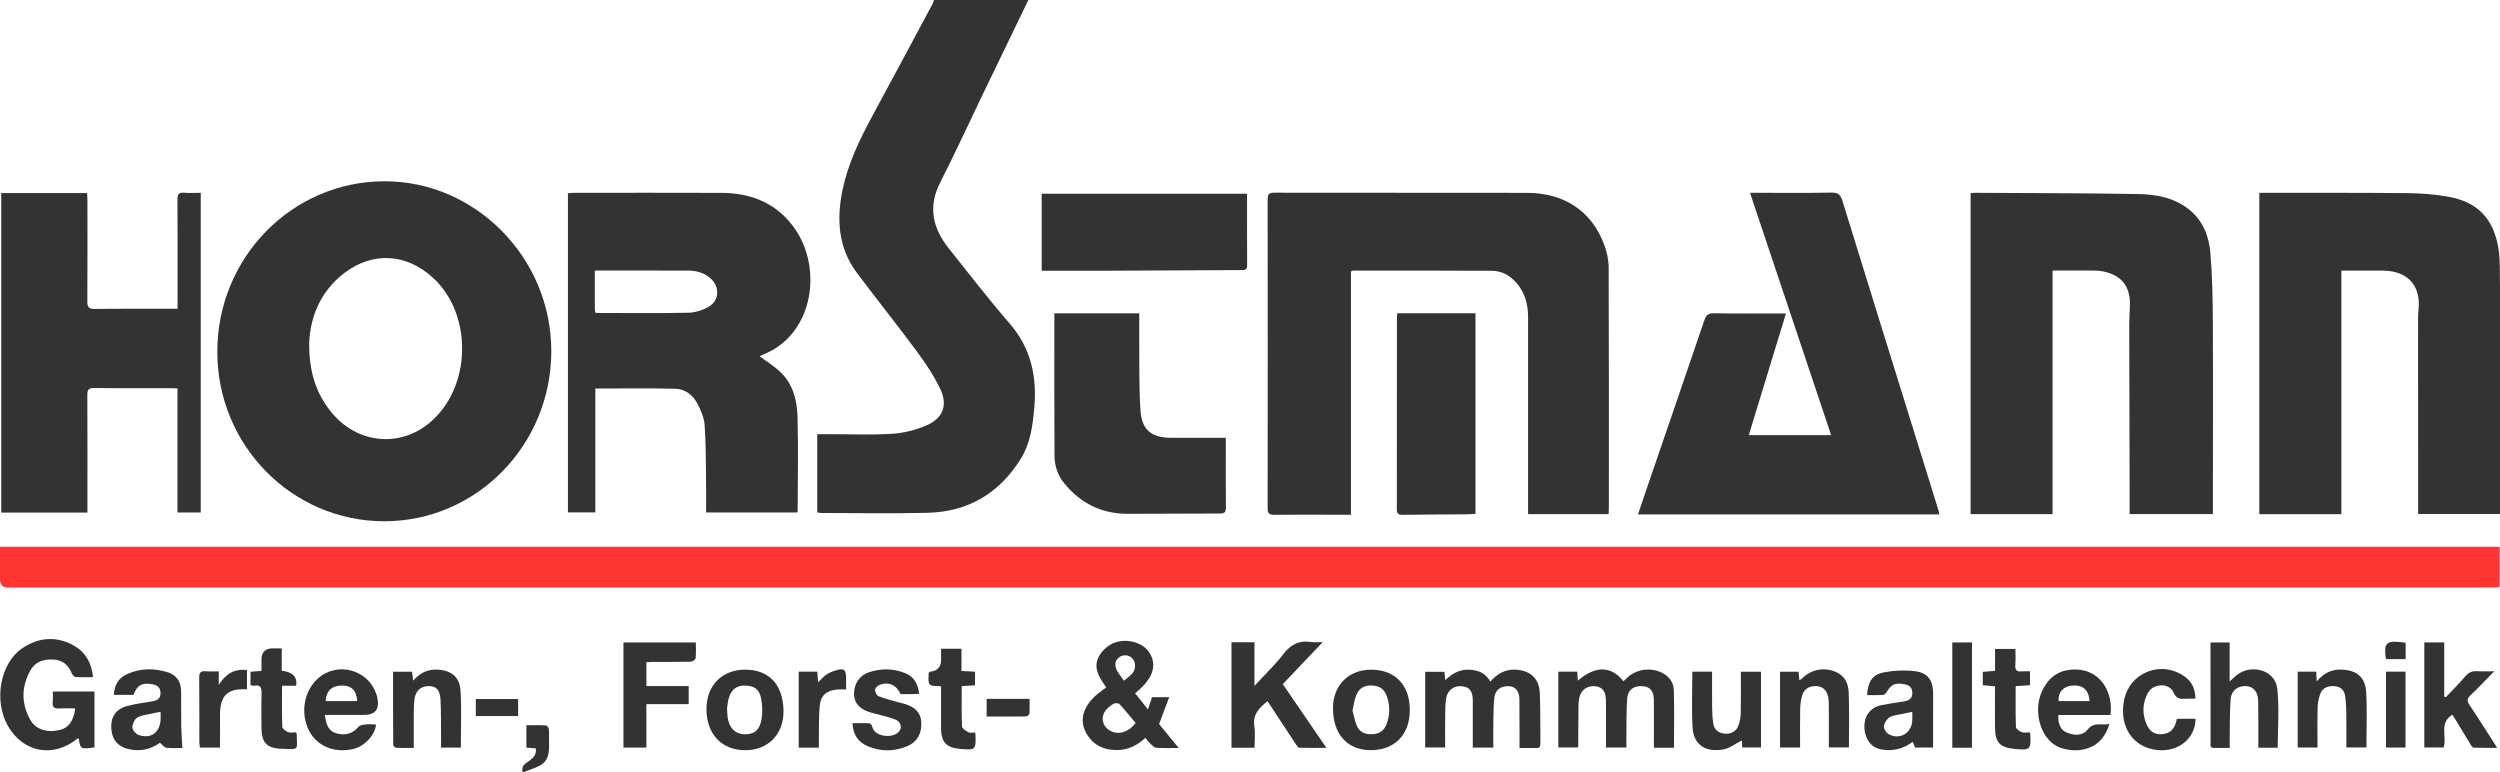
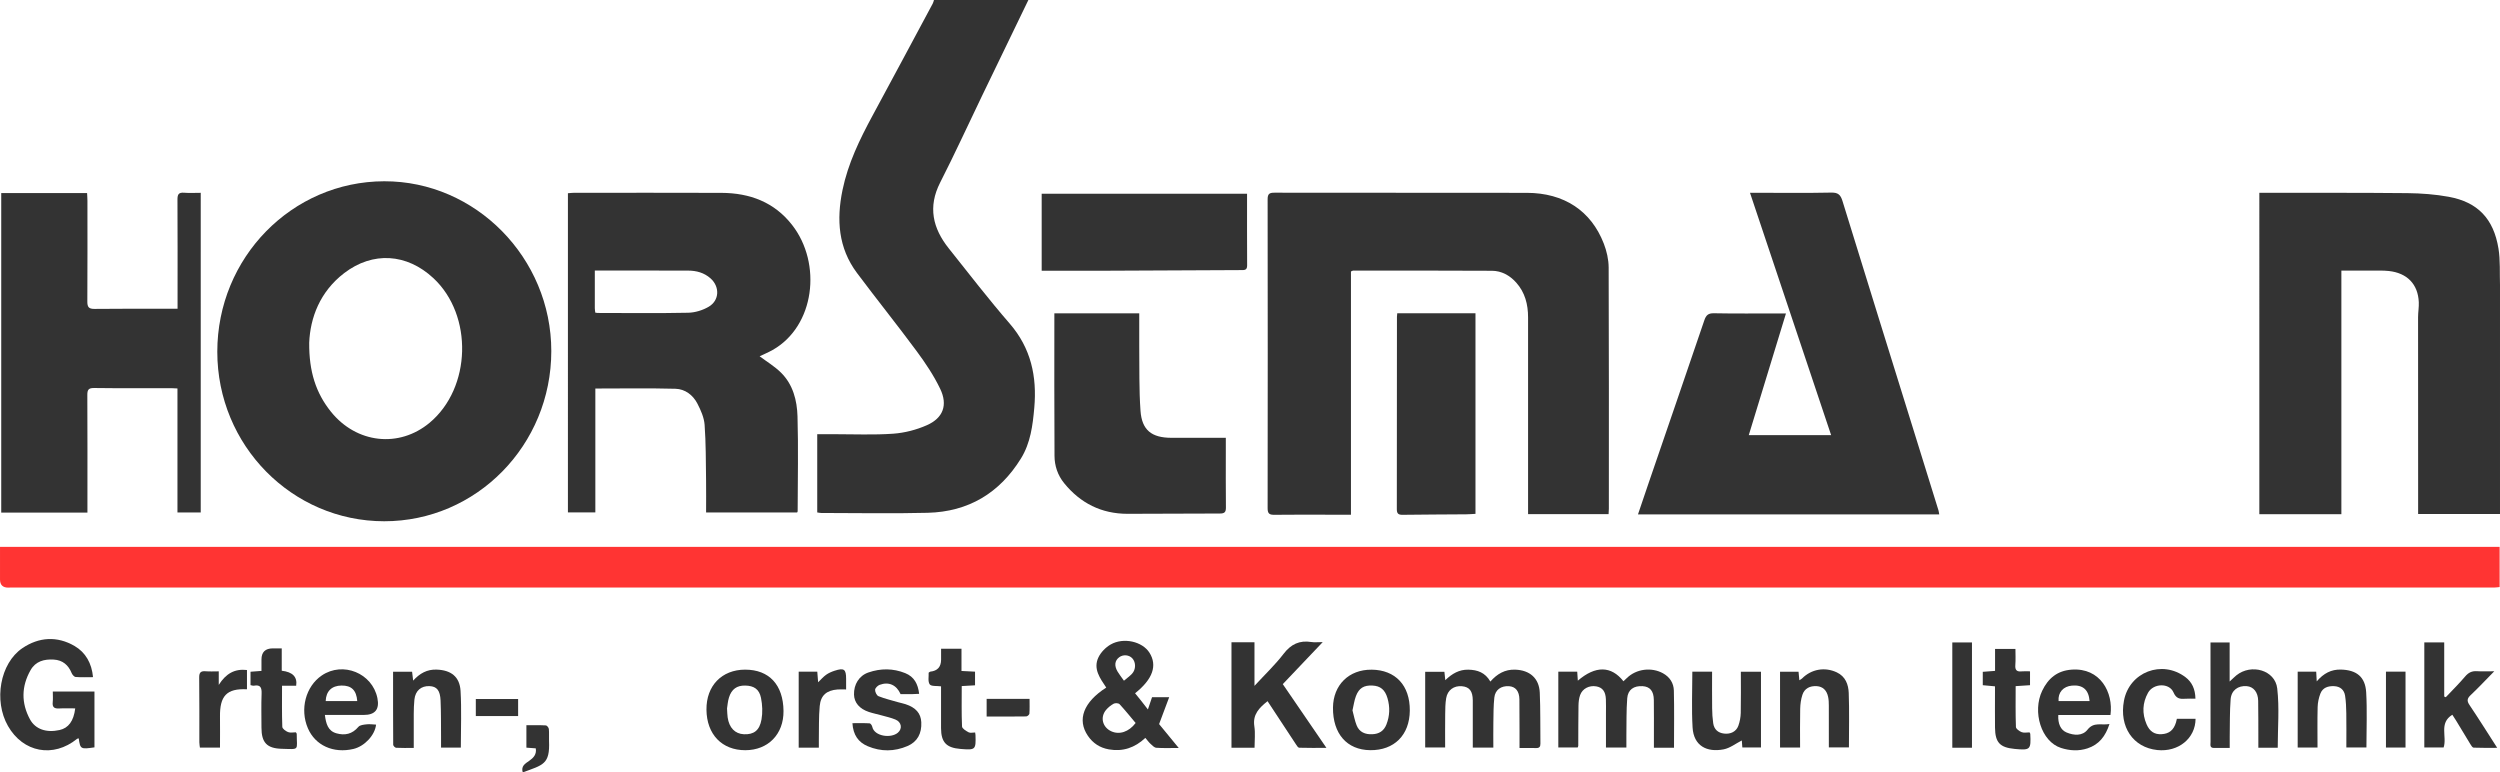
<svg xmlns="http://www.w3.org/2000/svg" id="a" viewBox="0 0 1011.06 312.38">
  <path d="M415.9,0c-6.29,13.02-12.6,26.03-18.88,39.05-5.59,11.59-10.94,23.3-16.79,34.76-5.03,9.86-3.01,18.51,3.48,26.65,8.13,10.2,16.09,20.55,24.63,30.4,8.64,9.97,11.07,21.43,9.95,34.07-.63,7.11-1.52,14.21-5.37,20.46-8.66,14.04-21.29,21.59-37.76,22-14.34,.36-28.7,.08-43.05,.07-.49,0-.98-.13-1.6-.22v-31.64c2.33,0,4.59,0,6.85,0,7.97-.01,15.96,.36,23.89-.2,4.62-.33,9.39-1.57,13.63-3.45,6.56-2.91,8.5-8.15,5.37-14.67-2.57-5.36-5.95-10.42-9.5-15.22-7.9-10.69-16.24-21.06-24.2-31.71-7.55-10.11-8.28-21.56-5.82-33.48,2.22-10.75,6.94-20.47,12.11-30.04,8.18-15.11,16.27-30.26,24.39-45.4,.23-.44,.33-.94,.49-1.42,12.73,0,25.46,0,38.18,0Z" fill="#333" />
  <path d="M1010.91,221.17v16.25c-.79,.07-1.52,.2-2.24,.2-62.66,0-125.33,0-187.99,0-60.46,0-120.92,0-181.38,0-57.58,0-115.15,0-172.73,0s-112.78,0-169.17,0c-56.22,0-112.44,0-168.65,0-41.55,0-83.1,0-124.65,0-.25,0-.51,.03-.76,.03q-3.33,0-3.34-3.28c0-4.32,0-8.64,0-13.2H1010.91Z" fill="#ff3433" />
  <path d="M87.88,142.26c0-38.05,30.16-68.86,67.5-68.95,36.98-.09,67.58,31.01,67.58,68.67,0,38.04-30.26,68.85-67.58,68.83-37.3-.02-67.5-30.69-67.5-68.55Zm37.17-3.69c-.11,11.7,2.72,20.38,8.79,27.94,10.33,12.85,27.54,14.77,39.9,4.47,16.9-14.09,17.66-43.5,1.51-58.51-10.72-9.97-24.47-10.88-36.05-2.02-9.85,7.54-13.73,18.1-14.15,28.12Z" fill="#333" />
  <path d="M546.36,109.8v98.36c-3.06,0-5.92,0-8.78,0-7.38,0-14.76-.06-22.14,.04-2.03,.03-2.79-.44-2.78-2.65,.06-41.66,.06-83.31,0-124.97,0-2.2,.74-2.66,2.78-2.65,34.02,.05,68.04,0,102.06,.06,15.02,.03,25.98,7.24,31.12,20.54,1.17,3.02,1.94,6.4,1.96,9.62,.14,32.52,.08,65.04,.08,97.56,0,.67-.06,1.35-.11,2.23h-32.56c0-1.04,0-2.03,0-3.02,0-25.52,.02-51.04,0-76.56,0-5.23-1.22-10.09-4.82-14.1-2.61-2.9-5.91-4.73-9.79-4.75-18.72-.11-37.45-.07-56.18-.07-.15,0-.31,.12-.83,.35Z" fill="#333" />
-   <path d="M830.11,109.4v98.54h-33.15V78.12c.76-.06,1.41-.15,2.07-.14,21.8,.13,43.59,.12,65.39,.49,7.38,.13,14.72,1.35,20.82,6.19,5.64,4.47,8.1,10.75,8.68,17.51,.79,9.27,.96,18.6,1.01,27.91,.12,25,.03,49.99,.02,74.99,0,.91,0,1.82,0,2.84h-33.68c0-3.36,0-6.47,0-9.59-.06-22.36-.13-44.71-.16-67.07,0-2.54,.21-5.08,.29-7.62,.23-7.84-3.42-12.43-11.13-13.92-1.4-.27-2.87-.29-4.3-.3-5.15-.03-10.29-.01-15.84-.01Z" fill="#333" />
  <path d="M913.72,77.97c1.19,0,2.19,0,3.19,0,18.92,.03,37.83-.05,56.75,.14,5.57,.06,11.21,.48,16.68,1.48,11.68,2.14,18.13,8.83,20.1,20.91,.79,4.83,.45,9.85,.62,14.79,.02,.68,0,1.36,0,2.04,0,29.18,0,58.37,0,87.55v3h-33.11c0-5.44,0-10.6,0-15.76-.01-21.28-.04-42.55-.02-63.83,0-2.03,.38-4.06,.29-6.08-.31-7.28-4.72-11.81-12.11-12.61-1.18-.13-2.37-.17-3.56-.17-5.08-.02-10.15,0-15.64,0v98.53h-33.18V77.97Z" fill="#333" />
  <path d="M240.78,207.23h-11.1V78.15c.85-.06,1.58-.17,2.32-.17,19.93,0,39.87-.07,59.8,.02,11.4,.05,21.32,3.72,28.54,12.97,12.18,15.6,9.2,40.96-7.91,50.59-1.84,1.03-3.8,1.85-5.22,2.53,2.76,2.08,6.04,4.03,8.66,6.63,4.84,4.79,6.47,11.21,6.66,17.67,.37,12.78,.09,25.58,.06,38.37,0,.15-.12,.31-.21,.5h-36.82c0-4.51,.05-8.81-.01-13.11-.11-7.45-.05-14.92-.59-22.34-.21-2.92-1.53-5.89-2.9-8.55-1.79-3.49-5-5.93-8.89-6.03-10.72-.29-21.45-.1-32.4-.1v50.11Zm-.02-80.79c.37,.06,.61,.13,.86,.13,12.24,.01,24.48,.17,36.71-.09,2.81-.06,5.9-1.01,8.33-2.45,4.33-2.57,4.48-8.08,.71-11.44-2.59-2.3-5.72-3.15-9.14-3.15-8.29,0-16.58-.02-24.86-.03-4.19,0-8.39,0-12.81,0,0,5.37,0,10.34,0,15.31,0,.58,.13,1.15,.19,1.72Z" fill="#333" />
  <path d="M784.25,208.03h-121.81c1.45-4.29,2.82-8.35,4.21-12.41,7.55-22.02,15.13-44.03,22.62-66.07,.7-2.05,1.55-2.9,3.87-2.86,8.74,.17,17.48,.07,26.22,.07h2.93c-5.06,16.56-10.02,32.77-15.04,49.21h33.3c-10.92-32.62-21.78-65.07-32.81-98h3.09c9.93,0,19.86,.13,29.78-.08,2.74-.06,3.75,.88,4.52,3.35,9.85,31.95,19.79,63.87,29.72,95.8,3.04,9.78,6.08,19.56,9.11,29.35,.15,.48,.19,.98,.31,1.65Z" fill="#333" />
  <path d="M35.37,207.32H.5V78.08H35.22c.05,1.1,.14,2.09,.14,3.09,0,13.57,.05,27.15-.04,40.72-.01,2.24,.52,3.07,2.93,3.04,10.23-.13,20.45-.06,30.68-.06,.83,0,1.66,0,2.88,0v-3.19c0-13.66,.04-27.32-.04-40.97-.01-2.03,.45-2.95,2.66-2.77,2.17,.18,4.37,.04,6.75,.04V207.25h-9.41v-50.15c-.99-.04-1.72-.1-2.46-.11-10.41,0-20.82,.07-31.23-.07-2.37-.03-2.78,.79-2.76,2.92,.08,14.76,.04,29.52,.04,44.28,0,1,0,2.01,0,3.19Z" fill="#333" />
  <path d="M495.75,177.06c0,2,0,3.5,0,5.01,0,7.72-.05,15.43,.04,23.15,.02,1.89-.54,2.47-2.45,2.46-12.46-.02-24.93,.14-37.39,.12-10.48-.02-18.98-4.27-25.58-12.39-2.63-3.23-3.88-7.05-3.9-11.05-.13-19.15-.06-38.3-.06-57.63h34.33c0,4.39-.04,8.83,0,13.27,.1,8.72-.11,17.46,.51,26.15,.56,7.83,4.52,10.89,12.45,10.91,7.19,.02,14.39,0,22.05,0Z" fill="#333" />
  <path d="M504.34,78.36c0,9.75-.03,19.39,.03,29.02,.01,2.02-1.24,1.84-2.54,1.85-18.56,.09-37.11,.19-55.67,.26-8.22,.03-16.44,0-24.88,0v-31.14h83.06Z" fill="#333" />
  <path d="M565.08,126.69h31.64v81.12c-1.3,.07-2.54,.18-3.78,.19-8.55,.07-17.1,.08-25.65,.2-1.71,.02-2.38-.42-2.38-2.26,.05-25.95,.04-51.91,.05-77.86,0-.41,.07-.82,.12-1.38Z" fill="#333" />
  <path d="M38.2,279.67v22.58c-5.58,.82-5.74,.73-6.36-3.63-.23,.06-.51,.05-.67,.18-9.6,7.82-21.82,5.55-27.95-5.2-5.84-10.24-3.23-25.31,5.82-31.46,6.71-4.55,14.1-4.98,21.14-.87,4.46,2.61,6.92,6.98,7.44,12.59-2.49,0-4.77,.11-7.03-.07-.59-.05-1.34-.91-1.61-1.57-1.35-3.29-3.64-5.25-7.25-5.47-3.87-.23-7.33,.67-9.38,4.29-3.71,6.55-3.81,13.27-.23,19.87,2.19,4.04,6.65,5.51,11.95,4.34,3.6-.8,5.72-3.59,6.35-8.76-2.18,0-4.33-.1-6.46,.03-1.93,.11-2.88-.43-2.64-2.55,.15-1.33,.03-2.7,.03-4.3h16.83Z" fill="#333" />
  <path d="M498.04,259.76h9.3v17.62c4.34-4.71,8.41-8.56,11.77-12.95,3.01-3.93,6.46-5.55,11.25-4.78,1.23,.2,2.52,.03,4.59,.03-5.64,5.93-10.83,11.4-16.16,17,5.77,8.42,11.52,16.83,17.65,25.78-4.04,0-7.53,.05-11.02-.06-.46-.02-.96-.84-1.31-1.38-3.82-5.78-7.62-11.57-11.48-17.45-3.37,2.69-6.08,5.36-5.34,10.16,.43,2.79,.08,5.7,.08,8.66h-9.33v-42.63Z" fill="#333" />
  <path d="M603.92,302.35h-8.29c0-4.36,0-8.57,0-12.77,0-2.12,.02-4.23,0-6.35-.04-3.73-1.34-5.42-4.36-5.7-3.23-.31-5.84,1.52-6.4,4.82-.37,2.15-.37,4.38-.4,6.57-.06,4.39-.02,8.78-.02,13.38h-8.07v-30.61h7.77c.12,1.11,.21,2.03,.36,3.39,2.74-2.66,5.64-4.32,9.32-4.25,3.7,.07,6.81,1.15,8.91,4.81,2.74-3.13,5.9-4.95,10.02-4.82,5.9,.19,9.71,3.46,9.96,9.33,.3,6.83,.17,13.69,.26,20.53,.02,1.25-.37,1.89-1.73,1.85-2.11-.06-4.22-.02-6.72-.02,0-2.38,0-4.56,0-6.73-.01-4.32,0-8.65-.05-12.97-.05-3.29-1.56-5.13-4.22-5.3-3.19-.2-5.58,1.46-5.92,4.61-.36,3.33-.33,6.71-.39,10.07-.06,3.34-.01,6.69-.01,10.16Z" fill="#333" />
  <path d="M677.02,302.39h-8.14c0-1.52,0-2.93,0-4.33,0-4.99,.04-9.99-.03-14.98-.05-3.63-1.56-5.4-4.56-5.58-3.52-.21-5.93,1.4-6.2,4.88-.38,4.97-.26,9.98-.34,14.98-.03,1.59,0,3.19,0,4.97h-8.26c0-4.65,0-9.19,0-13.73,0-1.95,.06-3.9-.03-5.84-.13-3.11-1.39-4.73-3.87-5.17-2.84-.51-5.63,.89-6.56,3.54-.46,1.32-.63,2.8-.65,4.22-.09,5.42-.06,10.83-.09,16.25,0,.16-.1,.31-.23,.7h-7.84v-30.65h7.65c.08,1.22,.16,2.36,.24,3.63,7.14-6.13,13.51-6.05,18.45,.24,.48-.45,.95-.88,1.41-1.33,3.81-3.7,9.93-4.46,14.58-1.9,2.79,1.54,4.32,4,4.4,6.99,.19,7.61,.06,15.22,.06,23.13Z" fill="#333" />
  <path d="M476.71,302.5c-3.51,0-6.29,.12-9.06-.08-.83-.06-1.66-.95-2.36-1.6-.73-.67-1.32-1.51-2.08-2.4-4.26,4-9.09,5.64-14.75,4.65-3.64-.64-6.46-2.5-8.5-5.5-4.44-6.52-1.77-13.61,7.43-19.5-2.45-3.7-5.4-7.55-3.15-12.23,.99-2.06,2.91-4.02,4.9-5.17,5.25-3.03,12.87-1.23,15.73,3.3,3.25,5.16,1.36,10.7-5.82,16.4,.82,1.01,1.65,2.02,2.46,3.04,.82,1.04,1.62,2.09,2.73,3.51,.65-1.93,1.16-3.42,1.68-4.96h6.93c-1.41,3.76-2.7,7.19-4.08,10.88,2.31,2.82,4.88,5.94,7.92,9.64Zm-17.44-10.11c-2.12-2.52-4.22-5.14-6.49-7.6-.41-.44-1.73-.53-2.33-.22-1.16,.62-2.27,1.51-3.12,2.52-2.49,2.96-1.47,6.99,2.05,8.64,3.29,1.54,7.14,.3,9.9-3.34Zm-4.72-17.09c1.28-1.09,2.37-1.86,3.27-2.82,1.61-1.73,1.61-4.62,.12-6.23-1.32-1.44-3.68-1.64-5.28-.46-1.84,1.36-2.11,3.43-.67,5.84,.69,1.14,1.52,2.2,2.57,3.68Z" fill="#333" />
-   <path d="M252.15,259.83h29.26c0,2.26,.14,4.37-.1,6.44-.06,.54-1.3,1.32-2.01,1.34-5.24,.12-10.49,.08-15.74,.1-.67,0-1.33,.06-2.14,.1v9.64h17.09v7.33h-17.1v17.57h-9.27v-42.51Z" fill="#333" />
  <path d="M980.45,259.79h8.05v21.91l.63,.27c2.62-2.78,5.36-5.47,7.83-8.38,1.34-1.59,2.75-2.28,4.79-2.14,2.07,.14,4.15,.03,6.99,.03-3.53,3.59-6.43,6.71-9.54,9.63-1.45,1.36-1.6,2.34-.47,4.02,3.72,5.53,7.26,11.19,11.2,17.31-3.45,0-6.51,.06-9.56-.07-.45-.02-.96-.86-1.29-1.4-1.95-3.17-3.85-6.37-5.78-9.55-.47-.77-.98-1.52-1.52-2.36-5.53,3.4-2.06,8.82-3.52,13.24h-7.81v-42.51Z" fill="#333" />
  <path d="M921.16,302.41h-7.83c0-1.03,0-2,0-2.98-.02-5.33,.02-10.67-.07-16-.06-3.52-1.9-5.73-4.67-5.94-3.48-.26-6.19,1.68-6.47,5.33-.39,5.09-.28,10.22-.37,15.34-.02,1.33,0,2.67,0,4.33-2.25,0-4.33,.02-6.41,0-1.8-.03-1.33-1.39-1.34-2.41-.02-12.11-.01-24.21-.02-36.32,0-1.25,0-2.5,0-3.92h7.74v15.78c1.19-1.09,1.92-1.84,2.73-2.5,6.02-4.84,15.66-2.12,16.52,5.3,.91,7.87,.2,15.92,.2,24Z" fill="#333" />
-   <path d="M73.77,302.5c-2.13,0-4.34,.18-6.49-.09-.87-.11-1.62-1.22-2.61-2.03-3.43,2.55-7.64,3.6-12.28,2.67-4.54-.9-7.08-3.8-7.38-8.41-.3-4.61,1.78-7.84,6.35-9.09,3.25-.89,6.63-1.3,9.96-1.86,1.99-.34,3.63-.9,3.6-3.39-.03-2.48-1.54-3.31-3.7-3.64-3.89-.59-5.71,.44-7.24,4.35h-7.93c.19-3.77,1.7-6.67,5.15-8.29,5.47-2.58,11.14-2.58,16.81-.77,3.4,1.09,5.19,3.81,5.24,7.58,.06,4.66-.03,9.32,.04,13.98,.05,2.87,.29,5.73,.47,9Zm-8.83-14.61c-1.69,.32-3.18,.54-4.63,.9-1.7,.42-3.66,.57-4.98,1.55-1.05,.78-1.84,2.65-1.77,3.98,.06,1.05,1.43,2.55,2.54,2.93,4.79,1.66,8.38-.84,8.83-5.9,.1-1.08,.01-2.18,.01-3.46Z" fill="#333" />
-   <path d="M755.1,281.12c.33-5.4,2.05-8.29,6.74-9.19,4.15-.8,8.59-1,12.78-.46,5.07,.65,7.16,3.78,7.19,8.91,.02,3.55-.02,7.1-.02,10.65,0,3.7,0,7.4,0,11.29h-7.31c-.27-.7-.56-1.46-.9-2.32-3.97,2.93-8.21,3.97-13.01,3.03-4.49-.87-6.61-5.14-6.58-9.29,.03-4.4,2.6-7.68,6.83-8.55,2.98-.61,6.01-1.02,9.03-1.49,2.03-.32,3.58-1.03,3.54-3.48-.04-2.34-1.41-3.23-3.5-3.57-3.56-.57-5.19,.22-7,3.41-.27,.48-.97,.97-1.49,1-2.02,.12-4.05,.05-6.29,.05Zm18.26,6.78c-1.69,.34-3.02,.57-4.33,.87-1.64,.38-3.49,.47-4.85,1.32-1.11,.7-2.11,2.27-2.27,3.56-.12,1.02,.85,2.68,1.81,3.22,4.36,2.47,9.19-.18,9.62-5.13,.11-1.25,.02-2.52,.02-3.84Z" fill="#333" />
  <path d="M131.39,289.15c.46,3.57,1.25,6.44,4.64,7.41,3.43,.98,6.44,.34,8.91-2.6,.64-.76,2.21-.9,3.38-1.03,1.23-.14,2.5,.07,3.77,.12-.45,4.3-4.69,8.79-9.15,9.84-8.12,1.91-15.44-1.42-18.43-8.38-3.31-7.71-.87-16.93,5.63-21.34,8.54-5.79,20.44-.94,22.49,9.16q1.39,6.82-5.53,6.81c-5.15,0-10.3,0-15.71,0Zm13.09-5.63c-.33-4.4-2.37-6.32-6.35-6.27-3.95,.04-6.27,2.27-6.41,6.27h12.76Z" fill="#333" />
  <path d="M853.52,289.16h-21.1c-.2,3.56,.98,6.07,3.33,7.06,3.02,1.27,6.44,1.48,8.48-1.11,2.57-3.27,5.56-1.7,8.89-2.3-1.62,5.02-4.29,8.34-8.89,9.85-3.57,1.17-7.18,.96-10.73-.18-8-2.57-11.65-14.62-7.59-23.12,2.41-5.03,6.11-8.11,11.88-8.54,11.63-.87,16.96,9.24,15.74,18.34Zm-8.44-5.63c-.35-4.61-2.77-6.64-7.1-6.26-3.56,.31-5.74,2.77-5.44,6.26h12.54Z" fill="#333" />
  <path d="M301.35,270.82c9.7-.01,15.42,6.14,15.52,16.72,.09,9.36-6.19,15.83-15.4,15.86-9.48,.03-15.66-6.39-15.76-16.38-.1-9.68,6.18-16.18,15.64-16.2Zm-7.32,15.71c.1,1.56,.1,2.58,.25,3.59,.59,4.21,2.99,6.67,6.58,6.83,3.97,.17,6.32-1.48,7.11-5.97,.5-2.82,.37-5.91-.2-8.73-.72-3.56-2.9-4.93-6.38-4.99-3.35-.07-5.51,1.42-6.57,4.82-.5,1.59-.6,3.31-.79,4.45Z" fill="#333" />
  <path d="M186.35,302.36h-7.98c0-1.54,.01-3.02,0-4.51-.04-4.83,.02-9.67-.19-14.5-.18-4.18-1.54-5.75-4.49-5.87-3.3-.13-5.72,1.77-6.1,5.49-.38,3.77-.22,7.6-.26,11.4-.03,2.6,0,5.2,0,8.11-2.6,0-4.87,.07-7.13-.06-.43-.02-1.18-.79-1.18-1.21-.07-9.79-.05-19.58-.05-29.55h7.69l.43,3.6c2.67-2.96,5.66-4.59,9.47-4.46,5.82,.19,9.36,2.86,9.7,8.62,.44,7.51,.11,15.06,.11,22.93Z" fill="#333" />
  <path d="M554.7,270.83c9.67,.09,15.54,6.38,15.46,16.55-.08,9.9-6.31,16.12-16.03,16.01-9.41-.11-15.13-6.66-15.04-17.2,.08-9.17,6.45-15.44,15.61-15.35Zm-7.73,16.44c.55,2.04,.91,4.14,1.68,6.07,1.11,2.79,3.5,3.74,6.37,3.6,2.7-.12,4.63-1.3,5.67-3.91,1.39-3.53,1.49-7.08,.44-10.68-1-3.41-2.85-4.95-6.09-5.1-3.44-.16-5.42,.99-6.67,4.27-.68,1.79-.92,3.74-1.39,5.75Z" fill="#333" />
-   <path d="M684.43,271.64h7.98c0,5.04-.04,9.92,.02,14.8,.02,2.02,.14,4.06,.43,6.06,.36,2.47,1.92,3.89,4.41,4.18,2.65,.31,4.91-.81,5.77-3.19,.59-1.63,.92-3.44,.96-5.18,.12-5.49,.04-10.98,.04-16.64h8.14v30.61h-7.54c-.08-1.12-.17-2.18-.21-2.82-2.42,1.22-4.76,3.1-7.38,3.6-6.77,1.29-12.09-1.41-12.53-8.84-.44-7.42-.1-14.88-.1-22.57Z" fill="#333" />
+   <path d="M684.43,271.64h7.98c0,5.04-.04,9.92,.02,14.8,.02,2.02,.14,4.06,.43,6.06,.36,2.47,1.92,3.89,4.41,4.18,2.65,.31,4.91-.81,5.77-3.19,.59-1.63,.92-3.44,.96-5.18,.12-5.49,.04-10.98,.04-16.64h8.14v30.61h-7.54c-.08-1.12-.17-2.18-.21-2.82-2.42,1.22-4.76,3.1-7.38,3.6-6.77,1.29-12.09-1.41-12.53-8.84-.44-7.42-.1-14.88-.1-22.57" fill="#333" />
  <path d="M936.73,271.66c.07,1.33,.12,2.31,.21,3.9,2.79-3.25,5.87-4.86,9.74-4.77,6.33,.15,9.89,2.9,10.26,9.2,.43,7.34,.1,14.72,.1,22.3h-8.12c0-4.62,.05-9.25-.02-13.87-.04-2.36-.13-4.74-.49-7.07-.37-2.35-1.95-3.73-4.39-3.85-2.45-.12-4.67,.56-5.61,3.03-.65,1.7-1.05,3.59-1.1,5.41-.14,5.4-.05,10.8-.05,16.37h-8.02v-30.67h7.48Z" fill="#333" />
  <path d="M739.63,302.29c0-5.77,.02-11.34-.01-16.91,0-1.18-.04-2.38-.28-3.53-.57-2.72-2.18-4.19-4.57-4.35-2.82-.19-4.99,.93-5.83,3.49-.6,1.81-.86,3.8-.9,5.71-.12,5.14-.04,10.29-.04,15.62h-8.11v-30.65h7.48c.1,1.08,.21,2.13,.33,3.45,.47-.31,.83-.47,1.09-.73,3.79-3.79,9.19-4.74,14.03-2.48,3.55,1.66,4.72,4.93,4.85,8.34,.27,7.26,.08,14.54,.08,22.03h-8.13Z" fill="#333" />
  <path d="M371.71,280.6c-1.13,.05-1.96,.11-2.8,.12-1.6,.02-3.19,0-4.69,0-1.66-3.73-4.78-5.13-8.48-3.75-.79,.29-1.8,1.3-1.83,2-.03,.88,.65,2.3,1.38,2.59,2.58,1.02,5.31,1.67,7.99,2.45,.97,.28,1.98,.46,2.94,.78,4.16,1.36,6.19,3.71,6.37,7.28,.23,4.59-1.61,7.94-5.56,9.64-5.31,2.28-10.72,2.33-16.05,.1-3.85-1.61-5.95-4.58-6.24-9.34,2.38,0,4.68-.07,6.98,.07,.39,.02,.95,.88,1.06,1.43,.79,3.78,7.5,4.78,10.35,2.34,1.91-1.64,1.47-4.29-1-5.31-1.78-.74-3.7-1.16-5.57-1.68-1.71-.48-3.46-.82-5.15-1.38-3.83-1.26-5.94-3.79-6.03-7.01-.11-4.12,2.03-7.65,5.81-8.96,4.96-1.72,9.98-1.72,14.9,.26,3.63,1.46,5.17,4.39,5.63,8.37Z" fill="#333" />
  <path d="M887.87,282.57c-1.53,0-2.88-.08-4.22,.02-2.14,.16-3.57-.1-4.64-2.58-1.71-3.93-8.14-3.71-10.29,.15-2.28,4.1-2.45,8.41-.61,12.72,1.27,2.97,3.24,4.21,6.09,4.04,3.07-.18,4.87-1.64,5.83-4.77,.12-.4,.2-.82,.35-1.46h7.56c-.04,7.95-6.99,13.54-15.49,12.64-9.81-1.04-15.45-9.4-13.47-19.95,2.17-11.6,15.42-16.67,24.87-9.52,2.61,1.98,3.95,4.75,4.04,8.7Z" fill="#333" />
  <path d="M394.37,296.23c.08,.52,.14,.76,.14,1.01,.19,6.01,.03,6.15-6.08,5.65-5.74-.47-7.83-2.7-7.85-8.41-.02-5.62,0-11.24,0-16.91-1.67-.23-3.93,.08-4.57-.79-.83-1.13-.36-3.21-.44-4.73,.39-.25,.52-.41,.67-.42q4.35-.46,4.36-4.84c0-1.42,0-2.84,0-4.41h8.25v8.98c1.97,.1,3.63,.19,5.48,.28v5.52c-1.68,.1-3.41,.2-5.38,.31,0,5.55-.12,10.95,.12,16.34,.04,.85,1.62,1.8,2.67,2.36,.65,.35,1.64,.07,2.63,.07Z" fill="#333" />
  <path d="M806.85,271.31v-8.87h8.24c0,2.15,.13,4.32-.04,6.48-.16,2.01,.51,2.82,2.54,2.6,1.07-.11,2.17-.02,3.4-.02v5.61c-1.84,.12-3.71,.24-5.81,.38,0,5.57-.09,11.06,.11,16.53,.03,.75,1.4,1.73,2.35,2.09,.95,.36,2.15,.08,3.16,.08,.15,.3,.28,.45,.29,.6,.33,6.4,.02,6.7-6.33,6.09-5.97-.58-7.86-2.59-7.93-8.59-.05-4.75-.01-9.49-.01-14.24,0-.75,0-1.49,0-2.48-1.73-.16-3.28-.31-4.94-.46v-5.41c1.57-.12,3.12-.24,4.97-.38Z" fill="#333" />
  <path d="M113.94,271.26q6.64,.75,5.84,6.06c-.85,0-1.75,0-2.65,0s-1.83,0-3.07,0c0,5.7-.09,11.18,.11,16.64,.03,.76,1.39,1.75,2.34,2.12,.95,.37,2.15,.08,3.14,.08,.19,.33,.35,.47,.35,.61,0,6.85,1.39,6.26-6.07,6.06-6.05-.16-8.18-2.57-8.19-8.53,0-4.58-.13-9.16,.05-13.72,.09-2.43-.39-3.78-3.14-3.27-.38,.07-.8-.13-1.34-.23v-5.41c1.46-.11,2.78-.21,4.43-.34,0-1.59,0-3.1,0-4.6q0-4.51,4.62-4.51c1.09,0,2.18,0,3.58,0v9.04Z" fill="#333" />
  <path d="M797.51,302.4h-7.95v-42.58h7.95v42.58Z" fill="#333" />
  <path d="M99.9,278.77c-8.33-.44-11.03,2.79-10.93,11.07,.05,4.13,0,8.25,0,12.52h-8.12c-.08-.74-.23-1.45-.23-2.17-.02-8.73,.05-17.46-.06-26.19-.03-2.08,.7-2.69,2.65-2.52,1.66,.14,3.34,.03,5.26,.03v5.48c2.92-4.59,6.42-6.59,11.41-6.02v7.8Z" fill="#333" />
  <path d="M323,271.65h7.53c.11,1.36,.22,2.74,.34,4.28,1.12-1.08,2.07-2.2,3.23-3.03,1.01-.72,2.22-1.24,3.41-1.63,3.85-1.26,4.68-.64,4.68,3.27,0,1.34,0,2.68,0,4.29-1.31,0-2.39-.07-3.46,.01-4.41,.35-6.81,2.32-7.22,6.72-.42,4.54-.26,9.14-.35,13.71-.02,.99,0,1.99,0,3.11h-8.15v-30.73Z" fill="#333" />
  <path d="M964.94,271.63h7.91v30.69h-7.91v-30.69Z" fill="#333" />
  <path d="M211.41,312.38c-.79-2.62,1.06-3.59,2.57-4.65,1.77-1.24,3.1-2.6,2.7-5.08-1.23-.09-2.4-.18-3.79-.28v-9.07c2.69,0,5.29-.07,7.88,.07,.45,.02,1.15,.92,1.2,1.46,.16,1.59,0,3.22,.07,4.82,.41,9.48-2.36,9.67-10.63,12.72Z" fill="#333" />
  <path d="M399.02,289.78v-7.14h17.36c0,2.01,.08,4-.06,5.98-.03,.42-.83,1.11-1.28,1.12-5.3,.08-10.59,.05-16.02,.05Z" fill="#333" />
  <path d="M192.43,289.59v-6.89h17.11v6.89h-17.11Z" fill="#333" />
-   <path d="M972.91,259.93v6.65h-7.78c-.16-.19-.26-.24-.27-.31-.82-6.62,.21-7.44,8.05-6.34Z" fill="#333" />
</svg>